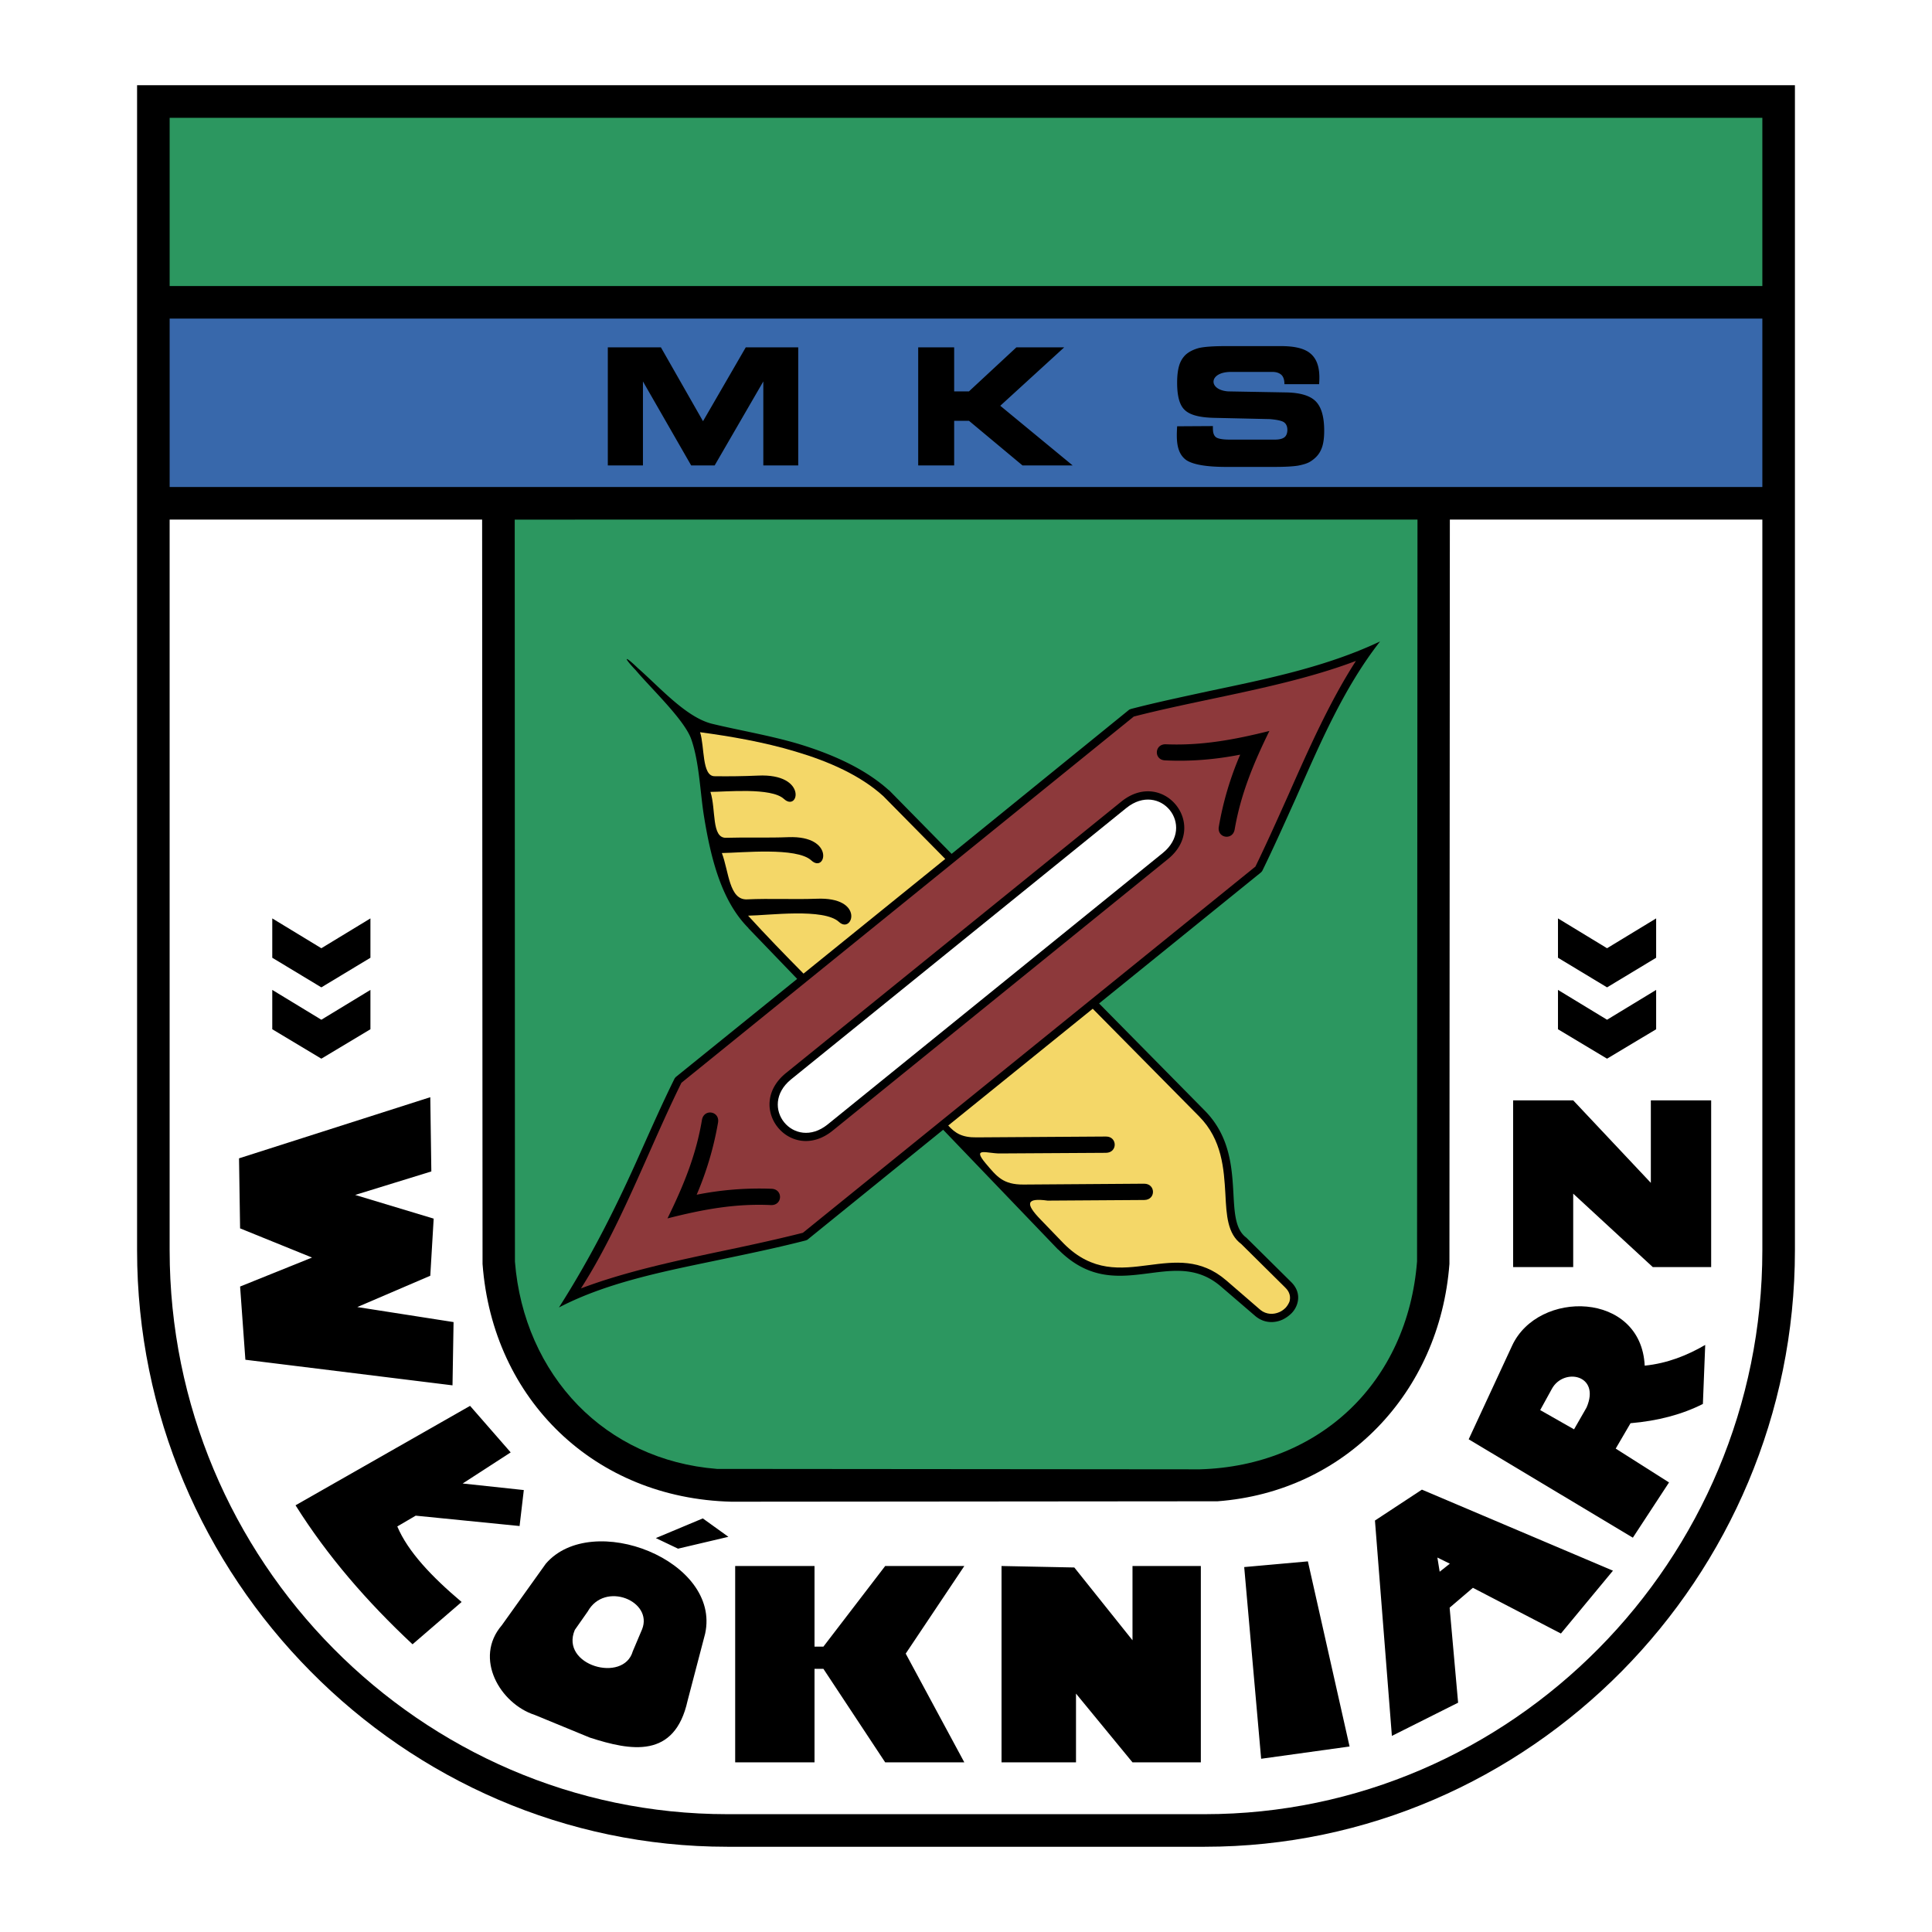
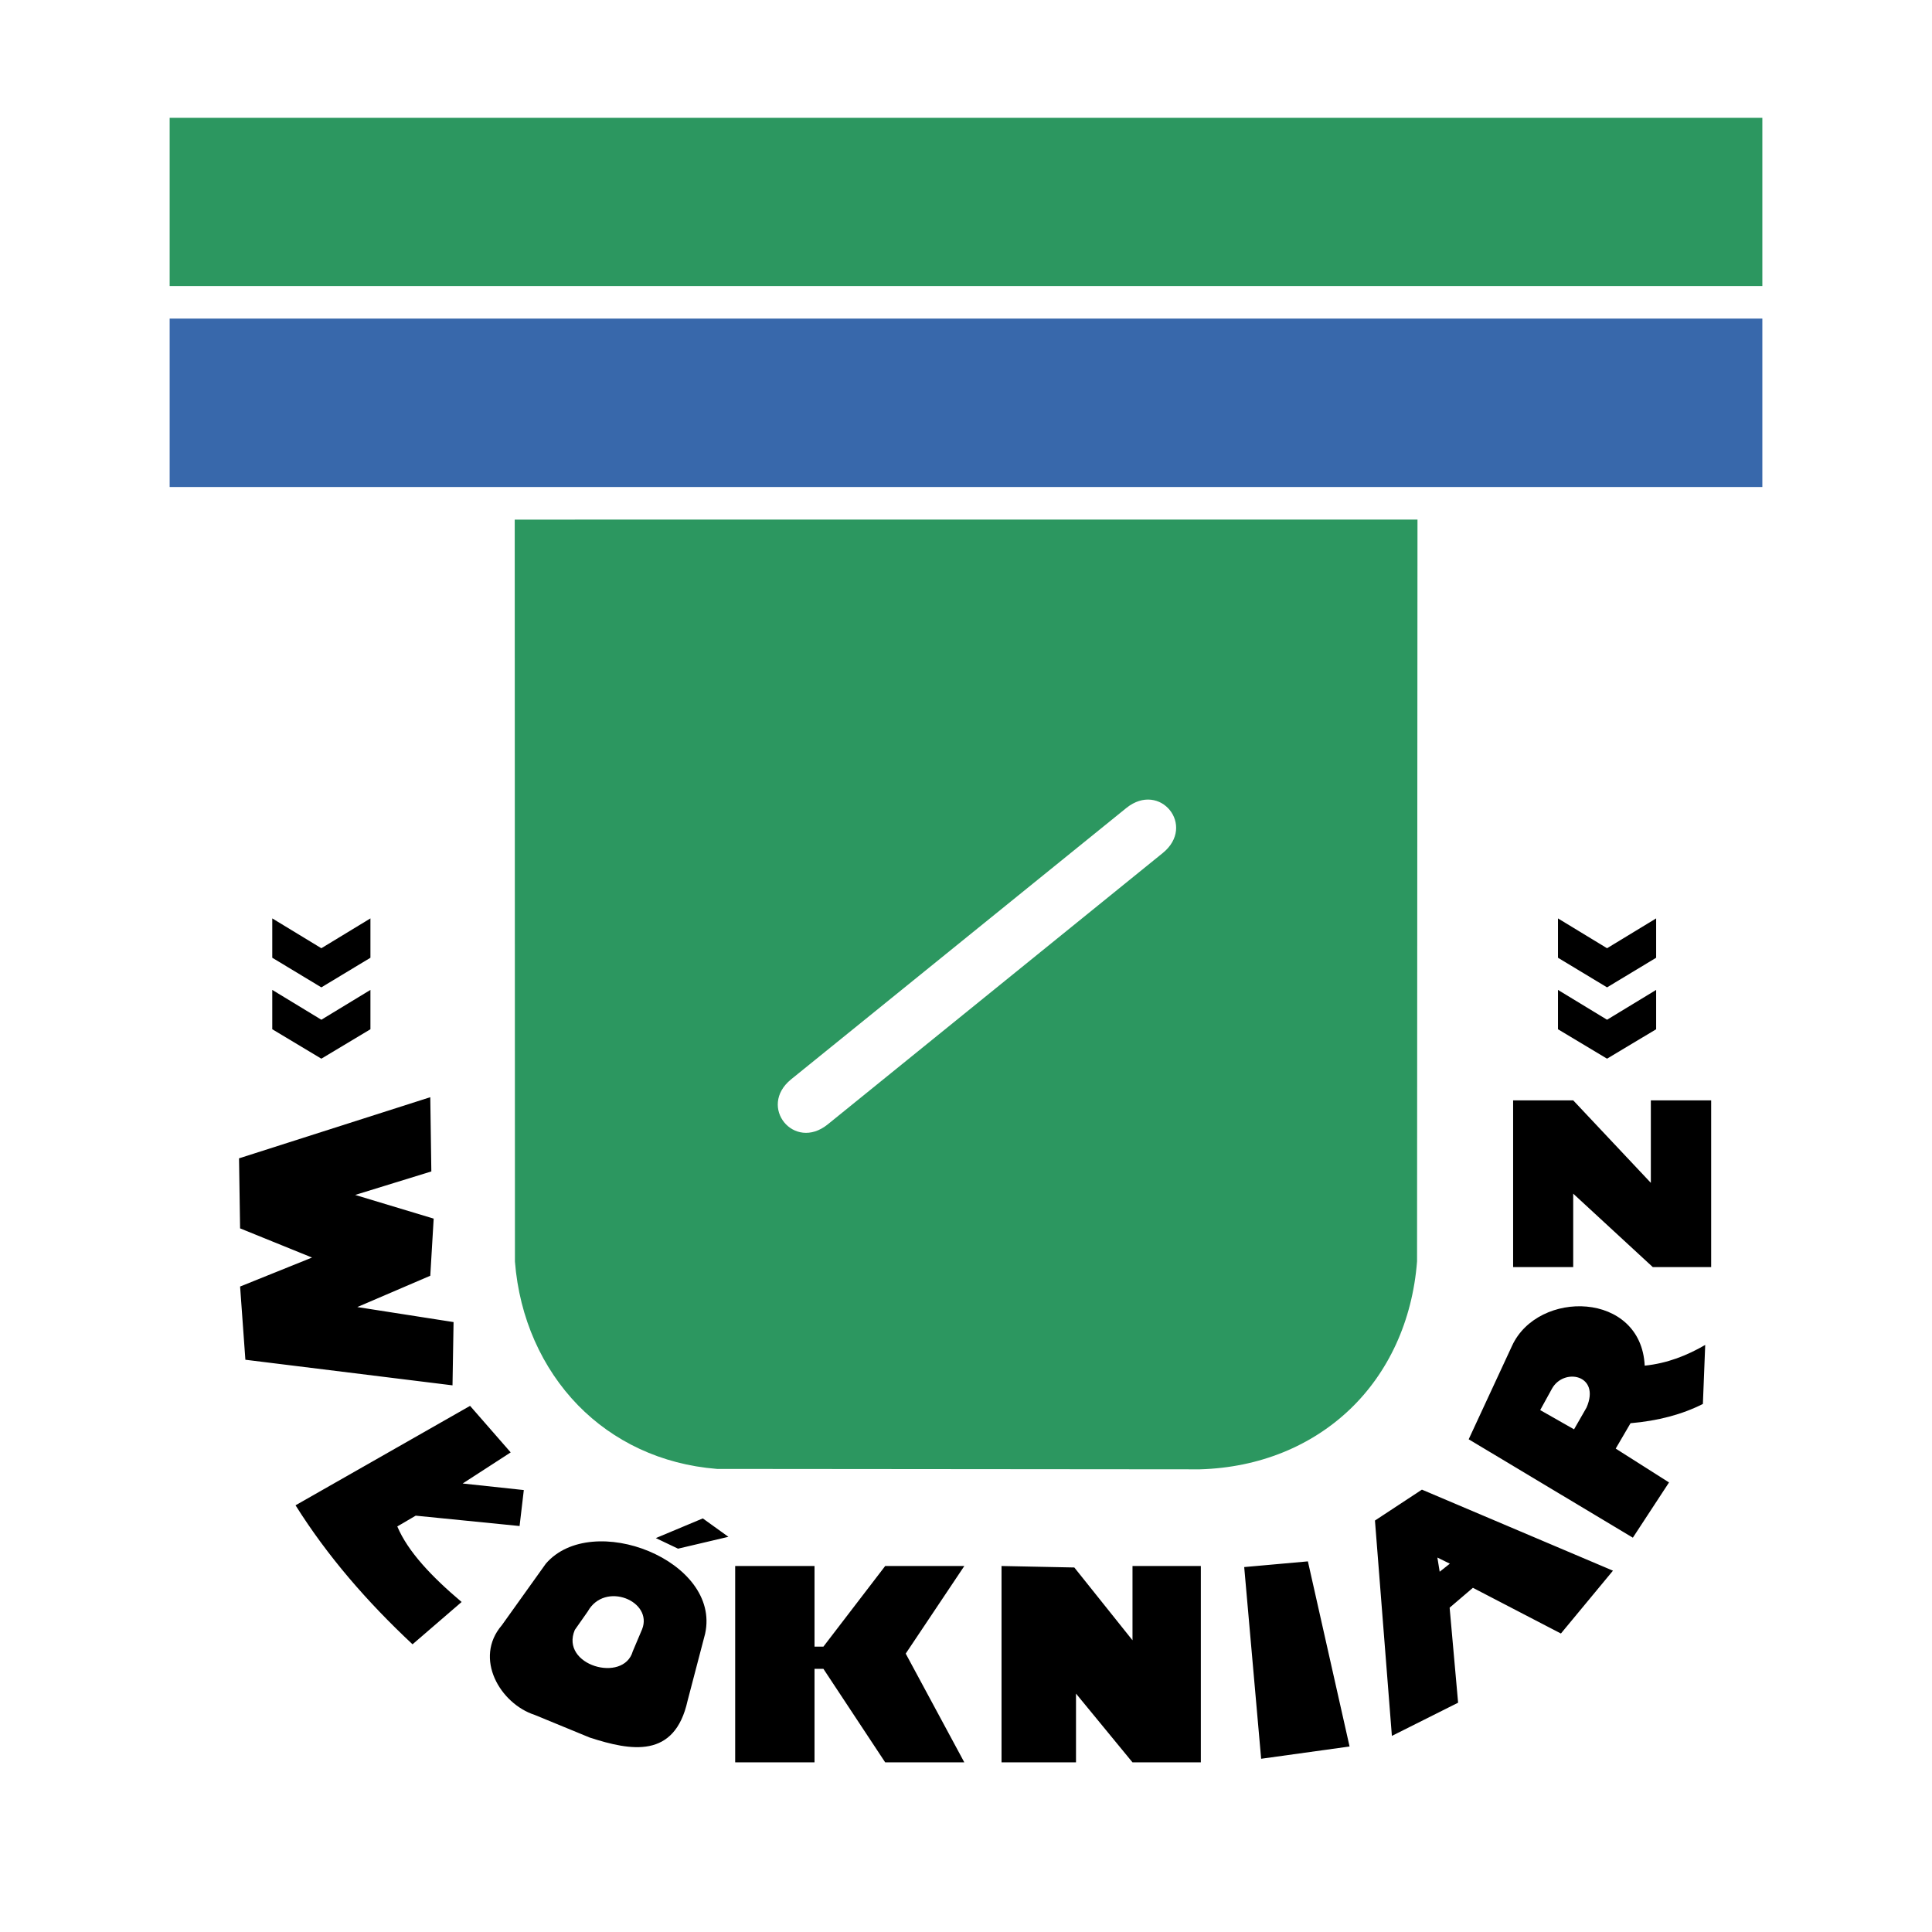
<svg xmlns="http://www.w3.org/2000/svg" width="2500" height="2500" viewBox="0 0 192.756 192.756">
  <g fill-rule="evenodd" clip-rule="evenodd">
    <path fill="#fff" d="M0 0h192.756v192.756H0V0z" />
-     <path d="M13.675 8.504H179.08v116.244c0 16.358-6.627 31.219-17.287 42.005-10.682 10.787-25.393 17.499-41.605 17.499h-47.62c-16.19 0-30.924-6.712-41.583-17.499-10.681-10.786-17.309-25.646-17.309-42.005V8.504h-.001z" />
    <path fill="#3868ab" d="M16.926 31.787v16.802H175.83V31.787H16.926z" />
    <path d="M16.926 11.755v16.781H175.83V11.755H16.926zM51.354 51.84l.021 74.132v-.105c.443 5.637 2.702 10.639 6.29 14.333 3.504 3.589 8.275 5.91 13.869 6.354h-.127l48.296.042c5.994-.169 11.188-2.364 14.986-5.994 3.799-3.631 6.227-8.761 6.691-14.755v.126l.043-74.132H51.354v-.001z" fill="#2c9760" />
-     <path d="M175.83 51.84v72.908c0 15.472-6.248 29.53-16.338 39.726s-24 16.527-39.305 16.527h-47.62c-15.304 0-29.214-6.332-39.304-16.527s-16.338-24.254-16.338-39.726V51.84h31.177l.042 74.132v.127c.507 6.818 3.314 12.644 7.705 16.845 4.369 4.179 10.301 6.712 17.119 6.881h.042l48.338-.042h.127c6.395-.485 11.883-3.188 15.936-7.346 4.117-4.222 6.713-9.921 7.199-16.338v-.127l.041-74.132h31.179z" fill="#fff" />
-     <path d="M64.146 46.436h-3.504V34.657h5.298l4.2 7.367 4.264-7.367h5.235v11.779h-3.483v-8.38l-4.855 8.38h-2.343l-4.812-8.38v8.38zm31.05-7.388h1.478l4.729-4.391h4.77l-6.375 5.826 7.221 5.953h-5.004l-5.34-4.454h-1.478v4.454h-3.588V34.657h3.588v4.391h-.001zm22.247 3.483l3.568-.021c0 .38-.021.865.316 1.119.211.148.676.232 1.352.232h4.516c.443 0 .76-.084.951-.232.189-.148.295-.401.295-.739 0-.359-.127-.612-.338-.76-.211-.148-.676-.253-1.414-.316l-5.637-.127c-1.414-.042-2.363-.296-2.869-.802-.508-.486-.74-1.393-.74-2.702 0-.676.064-1.225.191-1.668.125-.443.338-.802.633-1.097.338-.317.803-.549 1.35-.697.551-.127 1.457-.19 2.703-.19h5.488c1.352 0 2.344.232 2.934.739.887.739.949 1.984.865 3.061h-3.461v-.042c0-.401-.105-.696-.297-.887-.211-.19-.506-.295-.887-.295h-4.156c-2.217 0-2.303 1.794-.275 1.942l5.91.105c1.352.042 2.301.338 2.85.908s.824 1.541.824 2.913c0 .823-.105 1.457-.318 1.9-.189.443-.527.823-1.012 1.14-.316.211-.74.338-1.289.443-.549.084-1.328.126-2.363.126h-4.791c-1.963 0-3.271-.232-3.947-.654-1.098-.74-1.014-2.239-.952-3.399zM125.93 86.9l-.105.127-16.17 13.087 10.555 10.702c2.512 2.554 2.703 5.657 2.85 8.274.105 1.941.191 3.588 1.287 4.391l.043.042 4.412 4.369c.717.696.844 1.499.611 2.217a2.362 2.362 0 0 1-.549.907 3.347 3.347 0 0 1-.887.634c-.822.38-1.857.38-2.723-.338l-3.439-2.955c-2.281-1.963-4.666-1.646-7.115-1.33-2.955.38-5.994.781-9.117-2.364h-.021L94.1 112.716l-13.551 10.977-.148.063c-2.533.654-5.129 1.203-7.747 1.752-5.573 1.182-11.799 2.279-16.887 4.939 3.251-5.108 5.763-10.111 8.211-15.642 1.098-2.448 2.174-4.876 3.335-7.219l.105-.127 12.116-9.794-4.876-5.065h.021c-2.66-2.66-3.736-6.818-4.433-11.103-.401-2.449-.464-5.383-1.266-7.705-.655-1.942-3.969-5.044-5.552-6.923-1.309-1.372-1.14-1.52.211-.211 2.195 1.921 4.792 4.897 7.388 5.551 2.702.655 5.657 1.14 8.549 1.984 3.44 1.034 6.713 2.491 9.098 4.644h.021l6.248 6.354 17.731-14.396.168-.063c2.512-.654 5.131-1.203 7.748-1.773 5.805-1.225 11.693-2.407 17.098-4.96-3.652 4.665-6.037 10.301-8.422 15.684-1.098 2.426-2.176 4.853-3.336 7.217z" />
-     <path d="M78.415 107.059l33.457-27.082c4.18-3.377 8.824 2.364 4.645 5.741L83.08 112.801c-4.201 3.398-8.845-2.344-4.665-5.742zm46.839-20.602c1.098-2.258 2.174-4.665 3.271-7.113 2.07-4.686 4.18-9.414 6.756-13.404-4.455 1.689-9.52 2.765-14.523 3.821-2.596.549-5.191 1.098-7.641 1.73l-45.13 36.539c-1.119 2.258-2.195 4.686-3.272 7.113-2.068 4.665-4.179 9.393-6.754 13.403 4.454-1.688 9.52-2.765 14.522-3.82 2.618-.549 5.213-1.119 7.62-1.73l45.151-36.539zm-8.928-12.2c-1.162-.042-1.225 1.562-.086 1.604 2.512.126 5.025-.084 7.494-.57a31.813 31.813 0 0 0-2.133 7.198c-.189 1.14 1.395 1.393 1.584.253.611-3.546 1.9-6.628 3.463-9.815-3.462.865-6.734 1.477-10.322 1.33zm-44.687 37.741c.19-1.14-1.394-1.414-1.604-.274-.591 3.547-1.857 6.607-3.44 9.837 3.483-.887 6.733-1.499 10.322-1.33 1.161.042 1.224-1.562.084-1.625a31.908 31.908 0 0 0-7.494.591 32.051 32.051 0 0 0 2.132-7.199z" fill="#8d393b" />
    <path d="M78.921 107.692c-3.335 2.723.296 7.197 3.652 4.496l33.435-27.082c3.357-2.723-.273-7.198-3.629-4.496l-33.458 27.082z" fill="#fff" />
-     <path d="M125.762 130.7c.59.465 1.309.465 1.877.211.254-.105.465-.274.635-.443.168-.189.295-.4.379-.612.127-.442.043-.949-.422-1.393l-4.391-4.349c-1.371-1.013-1.477-2.85-1.582-4.981-.148-2.491-.318-5.425-2.619-7.747l-10.617-10.744-14.417 11.652c.696.76 1.372 1.203 2.829 1.182l12.918-.084c1.141 0 1.162 1.604 0 1.625l-10.555.063c-1.309.021-2.87-.696-1.455.992 1.098 1.288 1.709 2.132 3.799 2.11l12.01-.084c1.162 0 1.184 1.604.021 1.625l-9.646.063c-2.131-.295-2.279.274-.695 1.899l2.32 2.406c2.85 2.851 5.68 2.491 8.443 2.133 2.617-.338 5.193-.676 7.748 1.52l3.42 2.956zM94.31 85.697l-6.185-6.269c-2.279-2.069-5.425-3.462-8.781-4.454-3.166-.95-6.522-1.52-9.499-1.921.464 1.435.169 4.369 1.436 4.391 1.457.021 2.913 0 4.348-.063 4.981-.232 4.053 3.694 2.575 2.322-1.267-1.161-5.784-.697-7.324-.697.569 1.752.084 4.623 1.562 4.581 2.069-.063 4.159.021 6.228-.063 4.686-.169 3.715 3.651 2.279 2.322-1.456-1.351-6.966-.76-8.929-.739.696 1.815.718 4.707 2.512 4.623 2.301-.105 4.644.021 6.924-.063 4.876-.211 3.609 3.567 2.258 2.321-1.52-1.414-7.05-.654-9.077-.633 1.752 1.921 3.631 3.863 5.531 5.783L94.31 85.697z" fill="#f4d768" />
    <path d="M31.132 125.466l-7.177 2.892.527 7.304 20.665 2.554.105-6.312-9.604-1.499 7.282-3.124.338-5.699-7.832-2.363 7.599-2.344-.105-7.408-19.082 6.1.106 6.987 7.178 2.912zM46.9 140.263l-17.414 9.921c3.166 5.045 7.134 9.625 11.673 13.868l4.897-4.222c-2.976-2.513-5.361-5.024-6.417-7.536l1.836-1.076 10.364 1.034.422-3.589-6.1-.654 4.791-3.103-4.052-4.643zm23.219 11.229l-4.686 1.963 2.216 1.056 5.024-1.183-2.554-1.836zm-15.662 4.517c4.601-5.34 17.499-.316 15.894 6.987l-1.752 6.691c-1.287 5.805-5.636 5.003-9.752 3.673l-5.488-2.259c-3.461-1.118-6.121-5.657-3.292-8.95l4.39-6.142zm2.892 6.607c-1.499 3.546 4.876 5.341 5.784 2.132l.929-2.195c1.119-2.808-3.715-4.834-5.425-1.773l-1.288 1.836zm16-6.375h7.916v8.043h.887l6.164-8.043h7.895l-5.847 8.739 5.847 10.85h-7.895l-6.164-9.33h-.887v9.33h-7.916v-19.589zm39.641 0h6.818v19.589h-6.818l-5.637-6.86v6.86h-7.43v-19.589l7.262.147 5.805 7.262v-7.409zm11.145.106l6.354-.569 4.158 18.47-8.822 1.224-1.69-19.125zm13.045-4.644l1.689 21.488 6.607-3.313-.846-9.479 2.322-1.984 8.781 4.561 5.193-6.27-19.061-8.085-4.685 3.082zm6.228 3.694l1.244.611-1.014.803-.23-1.414zm3.123-11.799l4.328-9.33c2.596-5.636 12.875-5.446 13.234 1.984 2.258-.232 4.221-1.014 6.037-2.068l-.232 5.889c-2.09 1.056-4.496 1.688-7.219 1.921l-1.479 2.533 5.32 3.377-3.609 5.51-16.38-9.816zm10.512-.993l1.246-2.174c1.436-3.293-2.301-4.011-3.463-1.857l-1.16 2.11 3.377 1.921zm-6.078-32.823h5.994l7.746 8.232v-8.232h6.018v16.633h-5.826l-7.938-7.324v7.324h-5.994v-16.633zM32.061 98.51l-4.897-2.955v-3.926l4.897 2.976 4.897-2.976v3.926l-4.897 2.955zm0 7.114l-4.897-2.935v-3.926l4.897 2.976 4.897-2.976v3.926l-4.897 2.935zm128.275-7.114l-4.896-2.955v-3.926l4.896 2.976 4.898-2.976v3.926l-4.898 2.955zm0 7.114l-4.896-2.935v-3.926l4.896 2.976 4.898-2.976v3.926l-4.898 2.935z" />
  </g>
</svg>